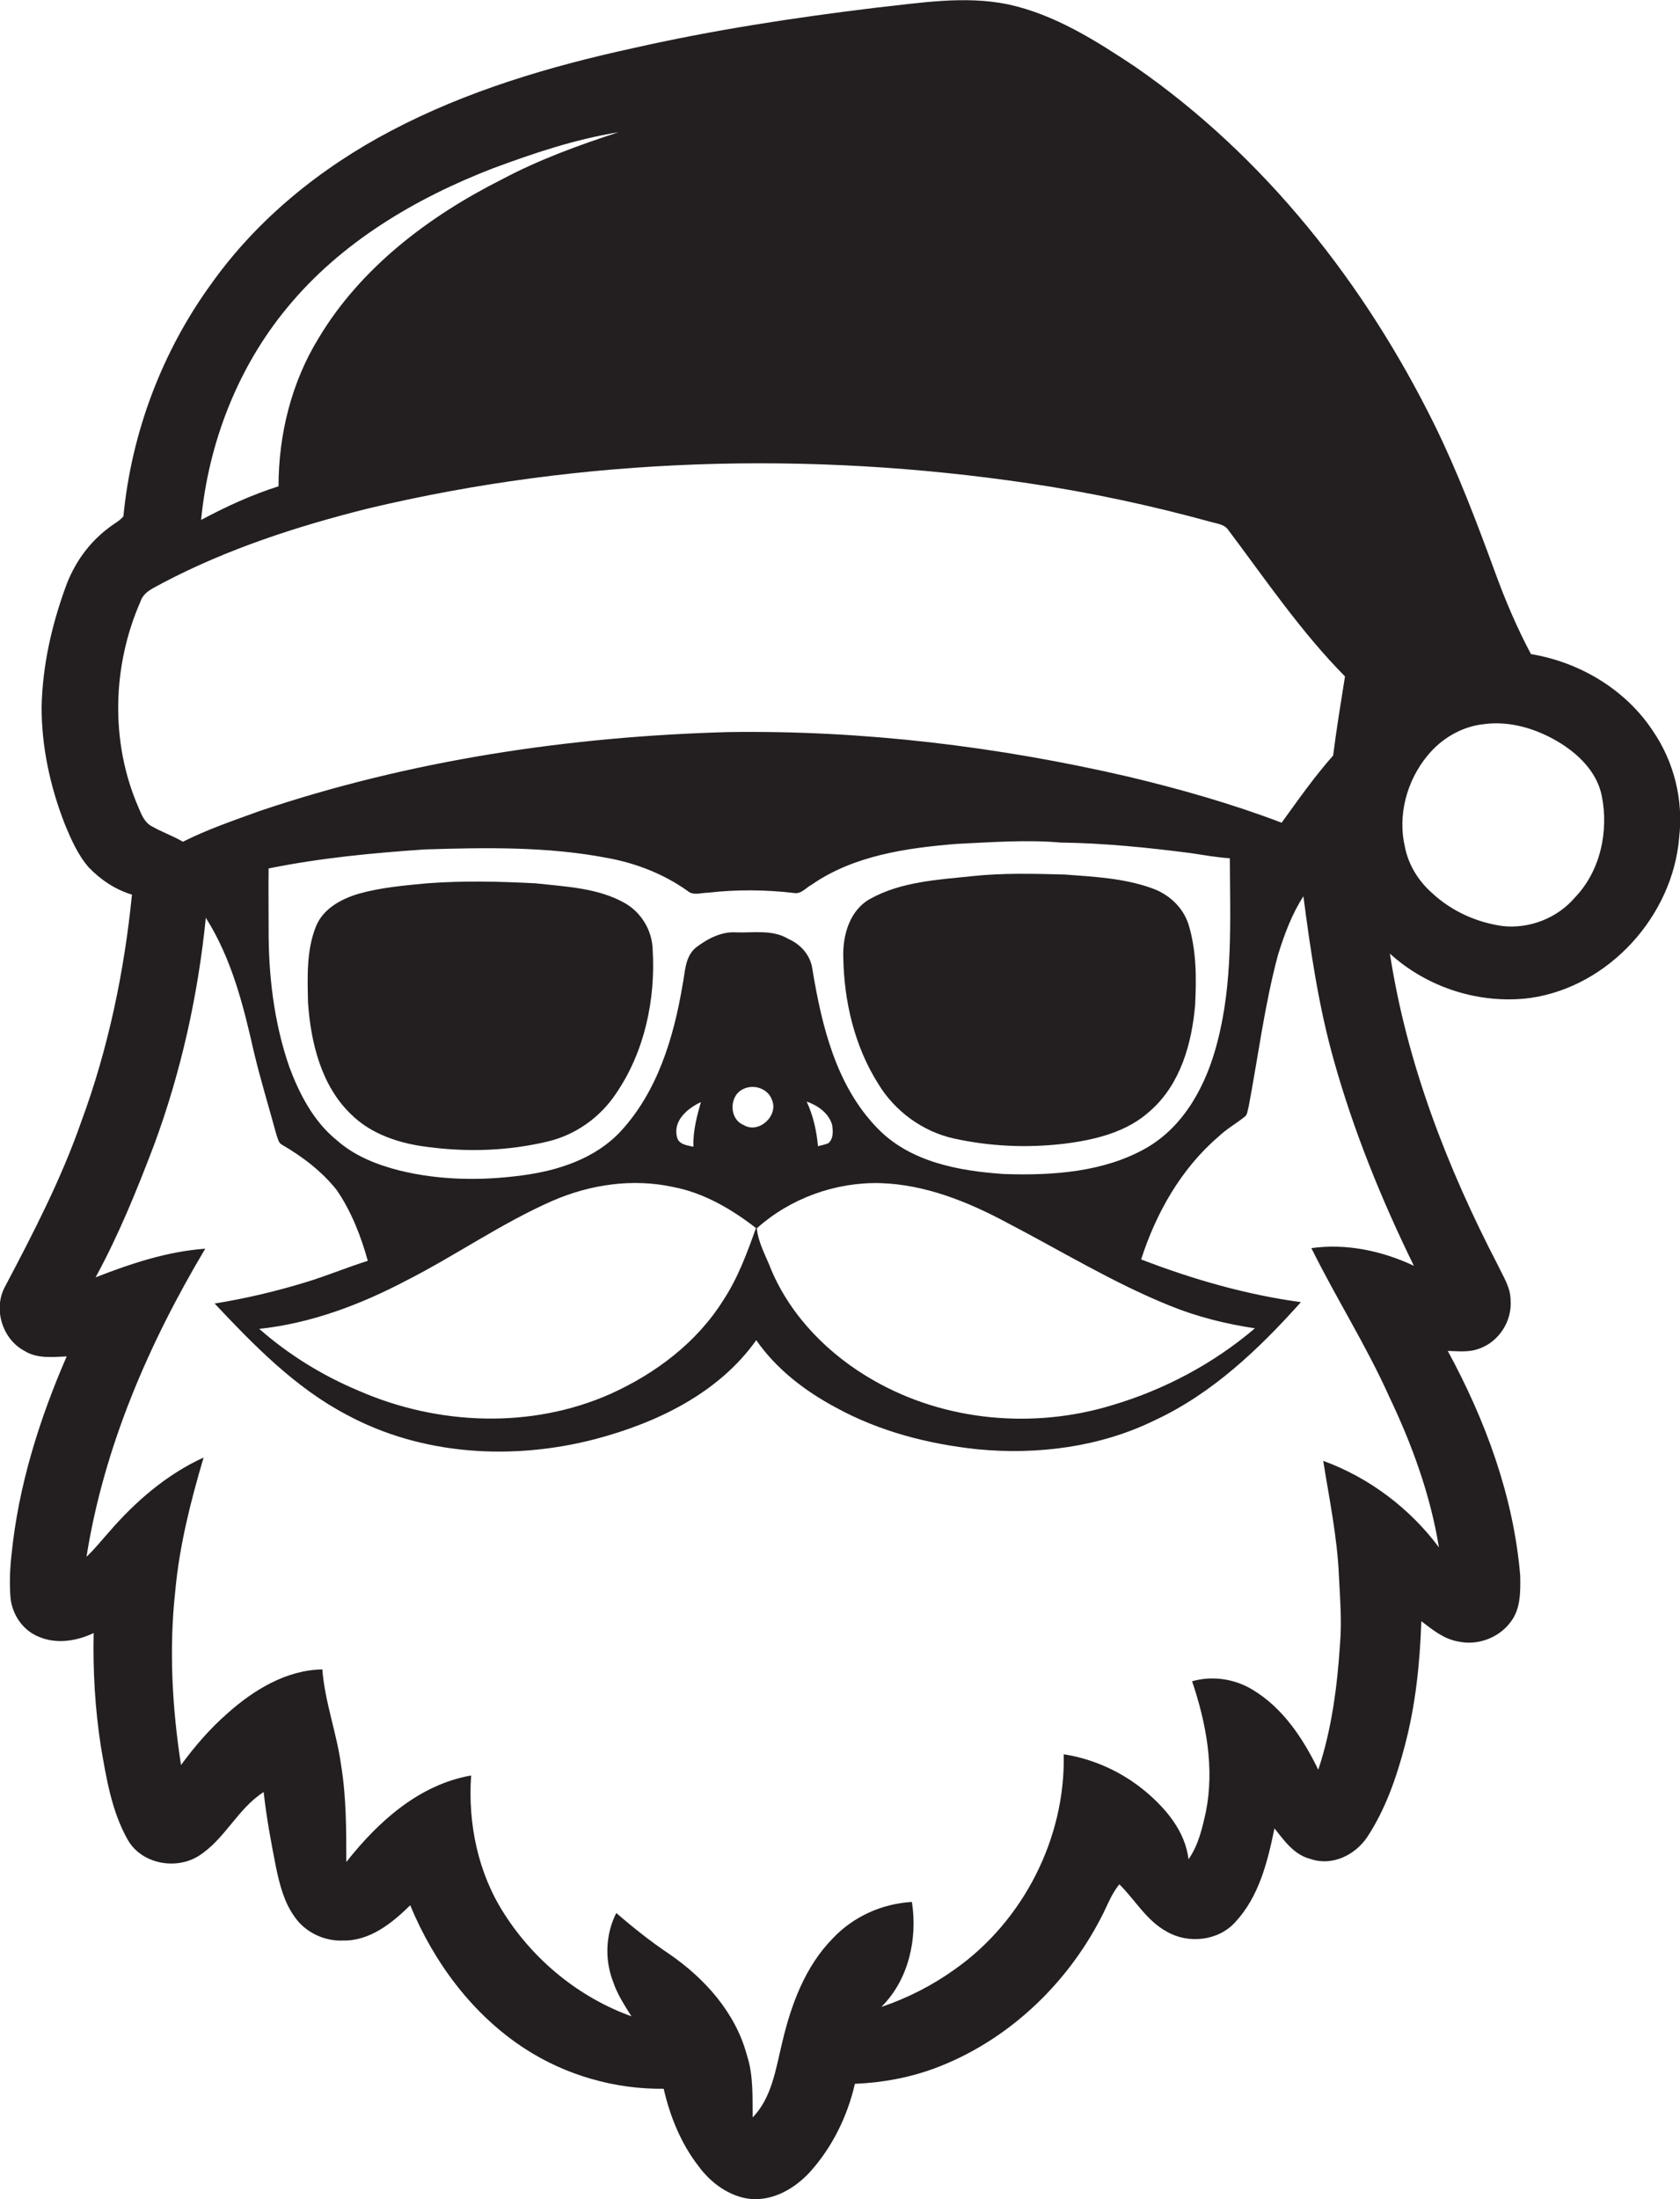
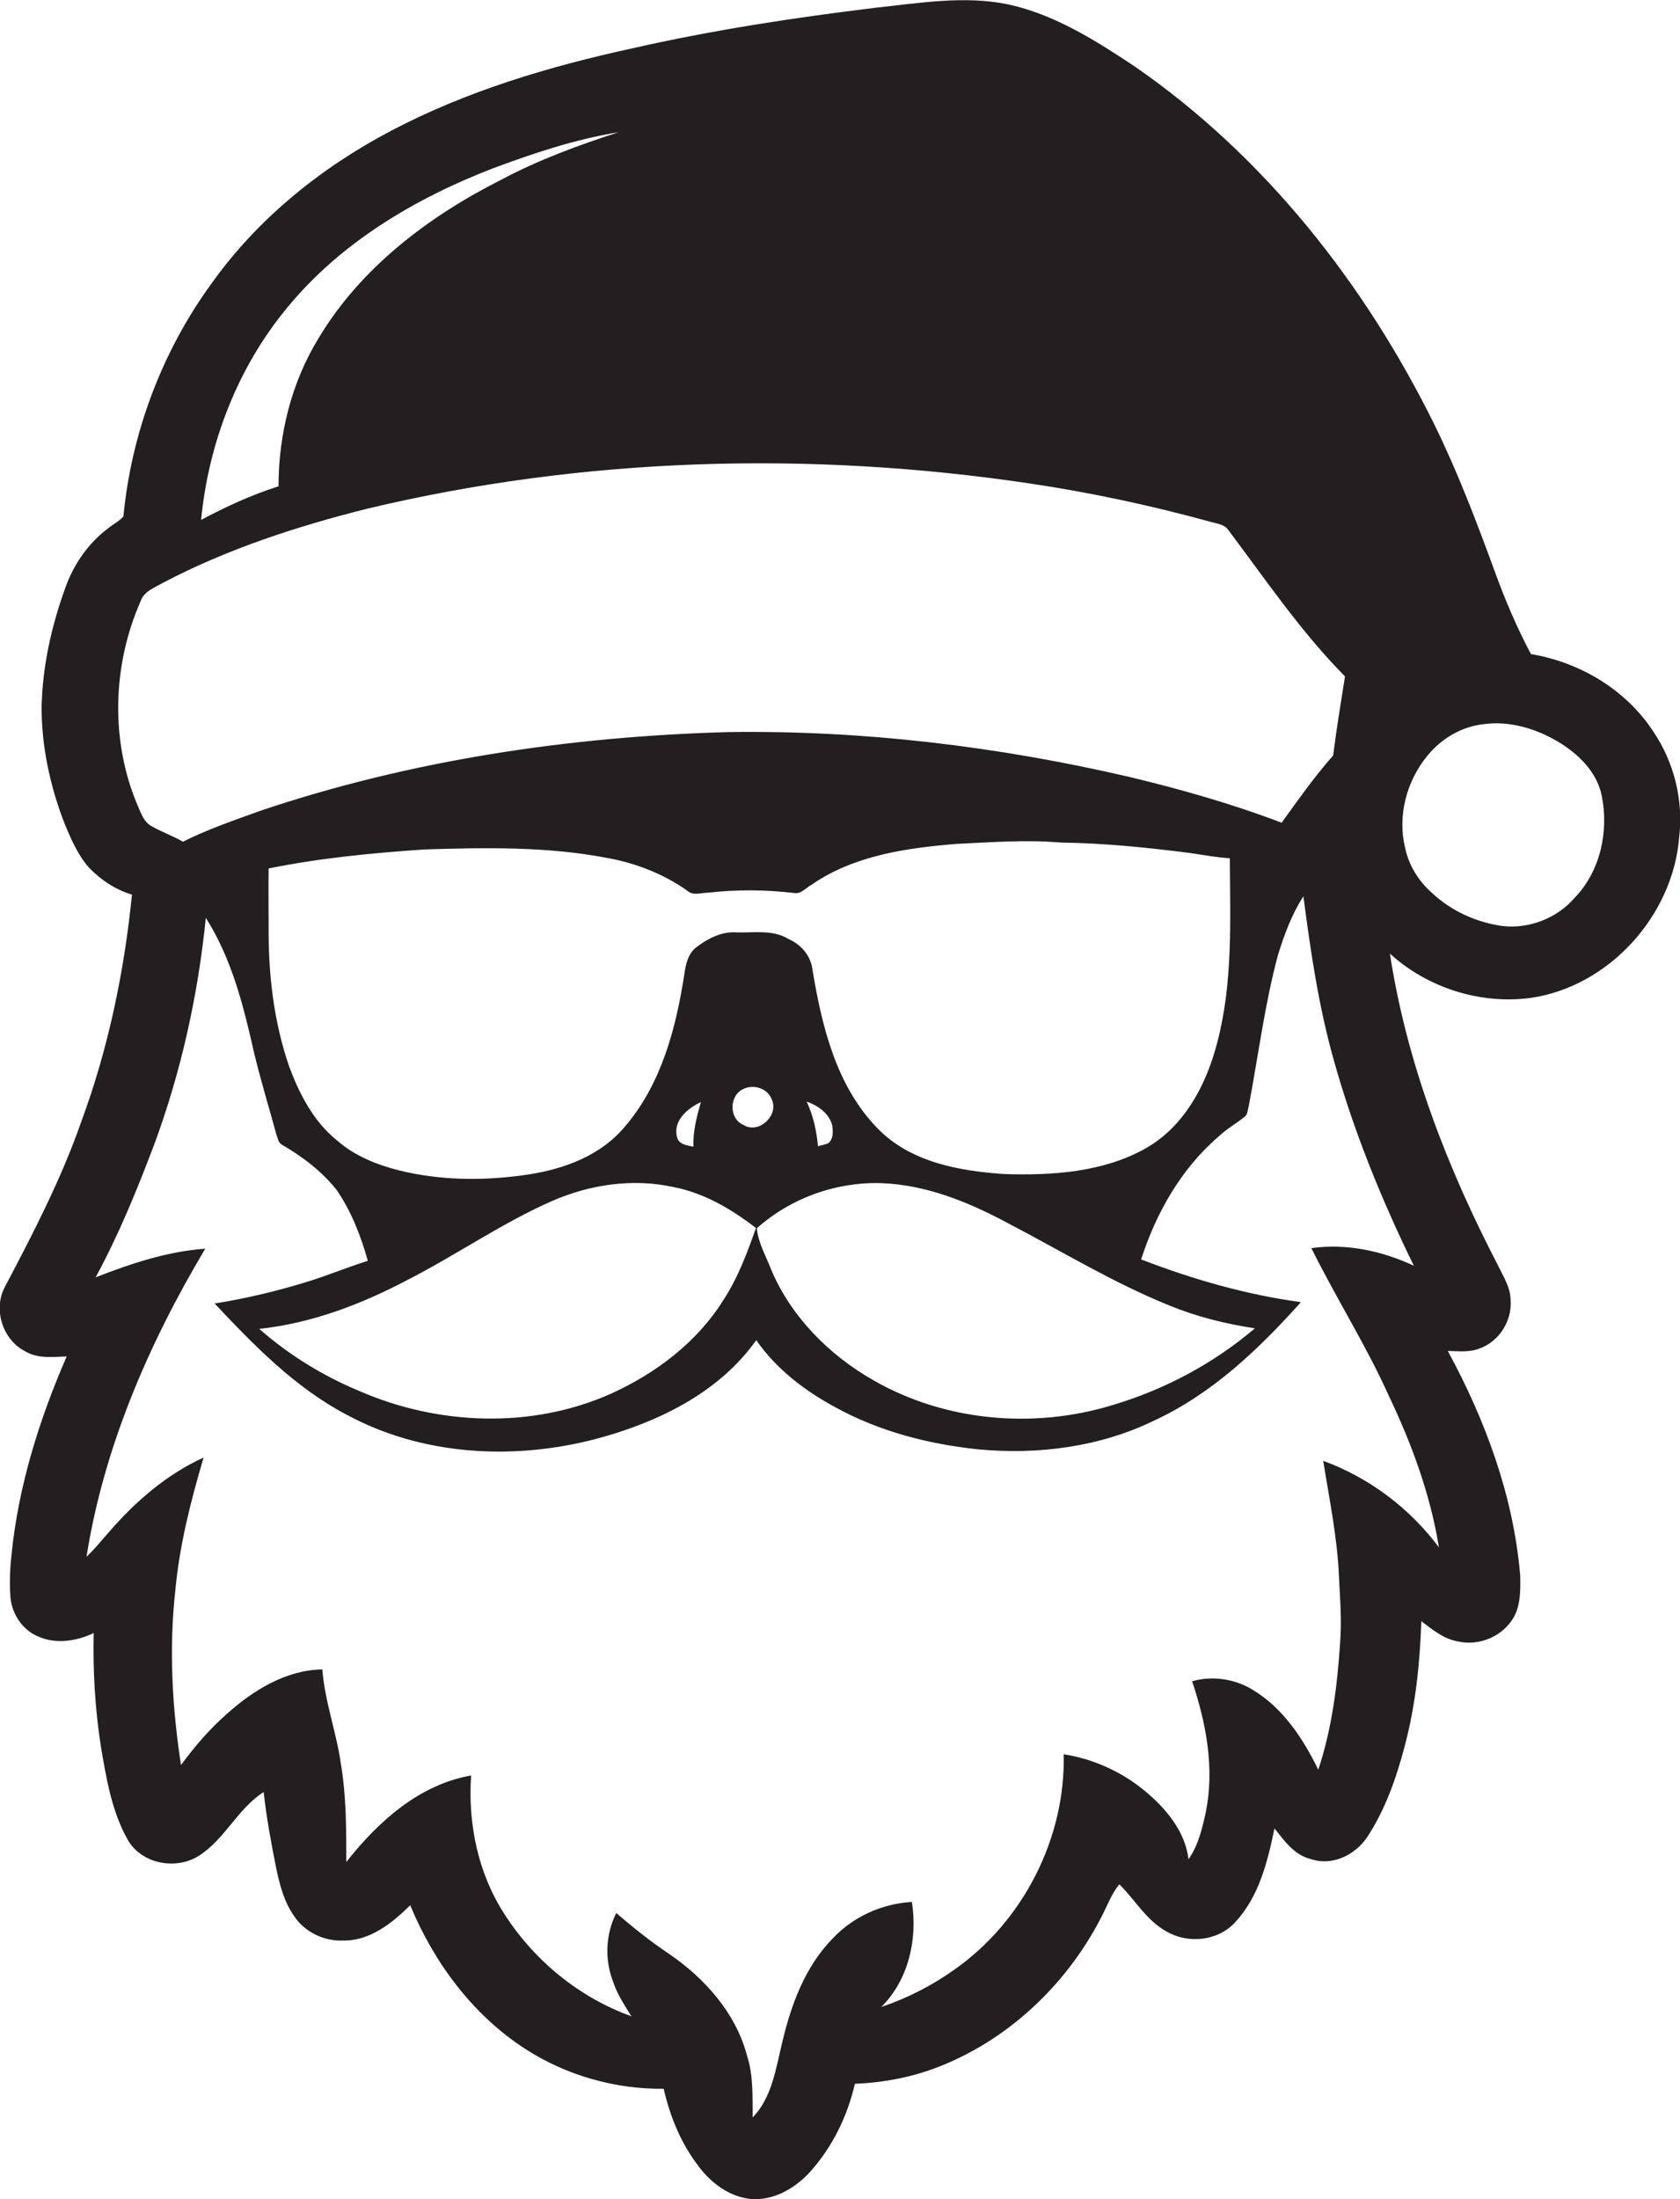
<svg xmlns="http://www.w3.org/2000/svg" version="1.1" id="Layer_1" x="0px" y="0px" viewBox="0 0 609.8 798.1" enable-background="new 0 0 609.8 798.1" xml:space="preserve">
  <g>
    <path fill="#231F20" d="M599.9,265.2c-9.9-15-26.6-24.9-44.2-27.8c-5.1-9.6-9.4-19.7-13.1-29.9c-6.6-18-13.4-36-21.9-53.3   C495.5,103.1,459.1,56.8,412,24.2c-14.3-9.5-29.1-18.9-46-22.6c-15.9-3.3-32.1-0.5-48.1,1.2c-29.6,3.6-59.1,8.1-88.2,14.7   c-30.3,6.6-60.3,15.5-87.8,30c-25.5,13.4-48.5,32-65.2,55.5c-17.9,24.6-29,54.1-31.9,84.4c-1.5,1.8-3.7,2.8-5.5,4.3   c-7.2,5.4-12.5,13-15.5,21.4c-5.1,14-8.4,28.7-8.7,43.6c0,14.4,3.1,28.7,8.3,42.1c2.3,5.6,4.8,11.4,8.8,16   c4.3,4.5,9.7,8.1,15.7,9.9c-2.8,28-8.6,55.9-18.4,82.4c-7.3,20.9-17.5,40.6-27.8,60.1c-4.2,8-0.8,18.9,7.2,23.1   c4.6,2.9,10.2,2.2,15.3,2c-9.9,22.8-17.5,46.9-20,71.8c-0.6,5.2-0.8,10.4-0.4,15.7c0.6,6.2,4.5,12,10.4,14.3   c6.4,2.7,13.7,1.5,19.8-1.4c-0.3,13.8,0.5,27.5,2.6,41.1c2,11.6,3.9,23.6,9.8,34c5,8.7,17.4,11,25.7,5.8c9.5-6,14.1-17.1,23.6-23.2   c1,9.2,2.7,18.3,4.5,27.4c1.3,6.2,2.9,12.5,6.6,17.7c3.8,5.7,10.8,9.1,17.7,8.8c9.7,0.2,17.8-6.3,24.4-12.8   c8.6,20.8,22.7,39.8,41.7,52.1c14.8,9.6,32.6,14.7,50.3,14.5c2.3,10,6.2,19.7,12.5,27.9c4.5,6.2,11.3,11.3,19.1,12.1   c8.3,0.7,16.1-3.9,21.5-9.8c8.1-9,13.6-20.2,16.3-32c9.9-0.4,19.7-2.2,28.9-5.6c26.1-9.7,47.7-30,60.4-54.6   c2.2-4.1,3.7-8.6,6.7-12.2c5.7,5.6,9.8,13.1,17.1,17.1c7.8,4.6,18.7,3.5,24.9-3.3c8.7-9.3,11.8-22,14.3-34.1   c3.6,4.5,7.1,9.6,13.1,11.1c7.8,2.7,16.2-1.4,20.6-8c6.5-9.9,10.5-21.3,13.5-32.7c4-14.9,5.6-30.3,6.1-45.6   c4.1,3.1,8.3,6.6,13.6,7.4c6.9,1.5,14.6-1.4,18.8-7.1c3.7-4.7,3.6-11.1,3.5-16.8c-2.4-28.8-12.6-56.4-26.3-81.6   c3.9,0.1,7.9,0.6,11.6-0.9c7-2.5,11.8-10,11.2-17.5c0-4.6-2.6-8.5-4.5-12.5c-18.5-35.6-33.2-73.5-39.3-113.3   c13.6,12.4,32.7,18.5,51,16.1c28.5-4.1,51.7-29.8,54-58.3C611.1,290.3,607.6,276.4,599.9,265.2z M104.3,111.6   C123.7,88,150.7,72,178.9,61.1c14.8-5.5,30-10.6,45.6-13.1c-14.5,4.7-29,10-42.5,17.2c-26.4,13.3-51.1,32-66.4,57.6   c-9.8,16-14.5,34.9-14.5,53.7c-9.8,3.1-19.1,7.4-28.1,12.2C75.7,160.7,86.3,133.3,104.3,111.6z M51,218.3c1.2-3.7,5.1-5,8.2-6.8   c23.4-12.3,48.7-20.5,74.2-26.9c78.4-18.7,160.3-21,239.9-9.2c22.4,3.3,44.7,8.1,66.5,14.1c2.1,0.6,4.6,0.8,6,2.8   c13.6,18.1,26.4,37,42.4,53.2c-1.5,9.5-3.1,19.1-4.3,28.7c-6.8,7.7-12.7,16.1-18.7,24.4c-18.1-6.9-36.8-12.2-55.6-16.7   c-47.5-11-96.3-16.9-145.2-16.2c-57.7,1.6-115.5,10.2-170.3,28.7c-9.3,3.4-18.8,6.6-27.7,11.1c-3.6-2.1-7.6-3.5-11.3-5.6   c-2.7-1.4-3.8-4.4-4.9-7C40,269.4,40.7,241.7,51,218.3z M251.7,416.2c-2.3-0.5-5.5-0.8-6-3.7c-1.4-5.9,4-10.3,8.7-12.5   C252.9,405.3,251.5,410.6,251.7,416.2z M274.4,445.7c-3.2,9-6.5,18-11.8,26.1c-9.6,15.4-24.6,26.7-41,34.1   c-28.8,12.8-62.7,11.4-91.3-1.1c-13.2-5.5-25.5-13.1-36.2-22.5c18.8-2,36.8-8.8,53.5-17.6c17.9-9.1,34.5-20.8,53-28.9   c13.6-5.9,29-8.2,43.7-5C255.4,432.9,265.5,438.8,274.4,445.7z M269.9,408.3c-5.4-2.2-5.3-10.8,0-13.1c3.8-1.8,8.9-0.1,10.3,4   C282.7,404.9,275.4,411.7,269.9,408.3z M319.5,429.4c16.3,0.5,31.7,6.7,45.9,14.3c19.6,10.2,38.5,21.8,59,30.1   c10,4.1,20.5,6.7,31.1,8.3c-15,12.8-32.9,22.3-51.8,27.9c-28.5,8.7-60.6,5.9-86.6-9c-16-9.1-29.8-22.9-37.1-40   c-1.9-5-4.8-9.9-5.3-15.2C286.9,434.9,303.2,429,319.5,429.4z M292.8,399.8c4,1.4,7.9,4.1,9.2,8.3c0.4,2.3,0.6,5.1-1.3,6.8   c-1.2,0.5-2.5,0.8-3.8,1.1C296.4,410.4,295.2,405,292.8,399.8z M364.4,426.1c-16.3-1.1-34-4.3-45.9-16.6   c-15-15.4-20.2-37.1-23.6-57.6c-0.6-5-4.1-9.1-8.7-11.1c-5.7-3.5-12.6-2.2-18.9-2.4c-5.4-0.4-10.5,2.3-14.7,5.5   c-4.1,3.4-3.9,9.1-4.9,13.9c-3.2,18.9-9.1,38.4-22.4,52.8c-9.2,9.9-22.7,14.3-35.8,16c-14.8,2-30,1.8-44.6-1.8   c-8.2-2.1-16.3-5.3-22.7-11c-8.4-6.8-13.5-16.7-17.2-26.6c-5.6-16.2-7.6-33.4-7.5-50.5c0-7.2-0.1-14.3,0-21.5   c18.7-3.8,37.6-5.6,56.6-6.9c22.1-0.7,44.6-1.1,66.4,3.1c10.4,1.9,20.4,5.8,29,11.9c2.1,1.9,5,0.7,7.5,0.7   c10.4-1.2,20.9-1.1,31.2,0.1c2.6,0.5,4.3-1.9,6.4-3c15.3-10.6,34.3-13.3,52.4-14.8c12.7-0.6,25.4-1.6,38-0.5   c15.7,0.2,31.4,1.8,47,3.8c4.8,0.7,9.6,1.6,14.4,1.9c0.1,22.4,1.2,45.1-4.6,67c-3.9,15.1-11.8,30.2-25.8,38.2   C400.7,425.4,382.1,426.7,364.4,426.1z M513.2,459.4c-11.5-5.4-24.5-8.2-37.2-6.4c9,18.2,19.9,35.3,28.2,53.8   c8.3,17.4,15,35.7,18.1,54.8c-10.6-14.2-25.3-25.3-42-31.4c2.2,13.9,5.1,27.7,5.7,41.8c0.4,8.2,1.1,16.4,0.4,24.6   c-1,15.4-3,31-7.9,45.7c-5.5-11.3-12.8-22.4-23.8-29c-6.5-4-14.7-5.2-22-3.1c5.1,15.1,8.2,31.5,5,47.4c-1.3,5.9-2.7,12.1-6.3,17.2   c-1.2-10.1-8.1-18.3-15.6-24.6c-8.5-7.1-18.8-11.8-29.7-13.5c0.7,30.4-14.7,60.6-39.6,78.1c-8.1,5.8-17.1,10.4-26.6,13.6   c9.9-9.8,13.2-24.7,11.1-38.1c-10.8,0.6-21.3,5.3-28.8,13.3c-10,10.2-15.1,24.1-18.3,37.8c-2.3,9.4-3.7,19.9-10.7,27.1   c-0.1-7.6,0.3-15.3-2.1-22.6c-4.1-15.4-15.3-27.9-28.3-36.8c-6.7-4.5-13-9.5-19.1-14.8c-3.9,7.7-4.3,17-1.1,25.1   c1.5,4.5,4.1,8.4,6.6,12.4c-18.9-6.8-35.3-20.2-46.1-37.1c-9.6-14.8-13.3-32.8-12.1-50.3c-18.9,3.3-33.8,16.8-45.3,31.4   c0-11.8,0-23.6-1.9-35.2c-1.6-11.7-5.9-22.9-6.8-34.7c-13.1,0.2-25,7.5-34.5,16c-6.3,5.5-11.8,11.9-16.8,18.7   c-3.2-20.8-4.4-42-2.1-63c1.5-16.6,5.6-32.7,10.3-48.6c-13.4,6.1-24.8,16-34.3,27c-2.7,3-5.2,6.2-8.2,9   c6.3-39.8,22.6-77.4,43.1-111.8c-13.8,1-27,5.4-39.8,10.4c8.4-15.4,15-31.7,21.2-48c9.8-26.5,16-54.4,18.8-82.5   c9.4,14.8,13.7,32,17.5,48.9c2.4,10,5.4,19.8,8.1,29.7c0.5,1.3,0.7,3.1,2.1,3.8c7.4,4.3,14.4,9.6,19.8,16.4   c5.3,7.7,8.8,16.7,11.3,25.7c-7.6,2.4-15,5.5-22.6,7.8c-10.8,3.3-21.8,5.9-33,7.7c14.3,15.2,29.2,30.5,47.8,40.3   c27.5,14.9,60.5,16.7,90.4,8.9c22.3-5.9,44.7-16.6,58.4-35.9c7.3,10.5,17.6,18.4,28.8,24.4c15.8,8.7,33.6,13.3,51.5,15.2   c21.8,2.1,44.5-0.8,64.3-10.5c20.9-9.7,37.9-25.9,53.1-42.9c-19.9-2.7-39.3-8.3-58-15.5c5.4-16.8,14.5-32.9,28-44.5   c2.9-2.8,6.5-4.8,9.6-7.3c1.1-0.8,1-2.4,1.4-3.5c3.5-18.4,5.8-37.1,10.7-55.3c2.3-7.4,5-14.7,9.2-21.2c2.6,19.9,5.5,39.7,10.9,59   C491.2,410.2,501.4,435.3,513.2,459.4z M571.6,325.8c-6.3,7.4-16.5,11.4-26.2,10.3c-9.4-1.3-18.5-5.4-25.5-11.9   c-4.9-4.3-8.6-10.1-9.9-16.6c-2.8-11.6,0.6-24.2,8.1-33.3c5.1-6.3,12.6-10.7,20.7-11.5c9.2-1.2,18.5,1.6,26.4,6.2   c7.5,4.4,14.4,11,16.2,19.8C584,301.7,580.9,316.2,571.6,325.8z" />
-     <path fill="#231F20" d="M433.8,364.8c0.5-9.8,0.5-19.8-2.4-29.3c-2-6.3-7.3-11.1-13.5-13.2c-10.1-3.6-20.9-4.1-31.5-4.9   c-11.2-0.3-22.5-0.6-33.6,0.6c-12.5,1.3-25.7,2-36.9,8.2c-7.6,4.2-10.1,13.4-9.8,21.5c0.3,15.9,4.1,32.1,12.7,45.7   c6,9.9,16.1,17.3,27.4,19.8c13.1,2.9,26.8,3.5,40.1,1.9c11.2-1.4,22.9-4.2,31.4-12.1C428.5,393.4,432.6,378.7,433.8,364.8z" />
-     <path fill="#231F20" d="M226.5,327.6c-9.8-5.4-21.3-5.8-32.1-7c-13.2-0.7-26.3-1-39.5,0c-8.3,0.8-16.7,1.5-24.8,3.8   c-6.3,1.9-12.8,5.4-15.4,11.8c-3.5,8.7-3.1,18.4-2.9,27.6c1,14.6,4.8,30.3,15.7,40.7c7.4,7.3,17.8,10.6,27.9,11.8   c14.4,1.9,29.2,1.4,43.4-2c10.1-2.4,19-8.7,24.8-17.4c10.4-15.2,14.4-34.2,13.3-52.3C236.7,337.6,232.7,331,226.5,327.6z" />
  </g>
</svg>